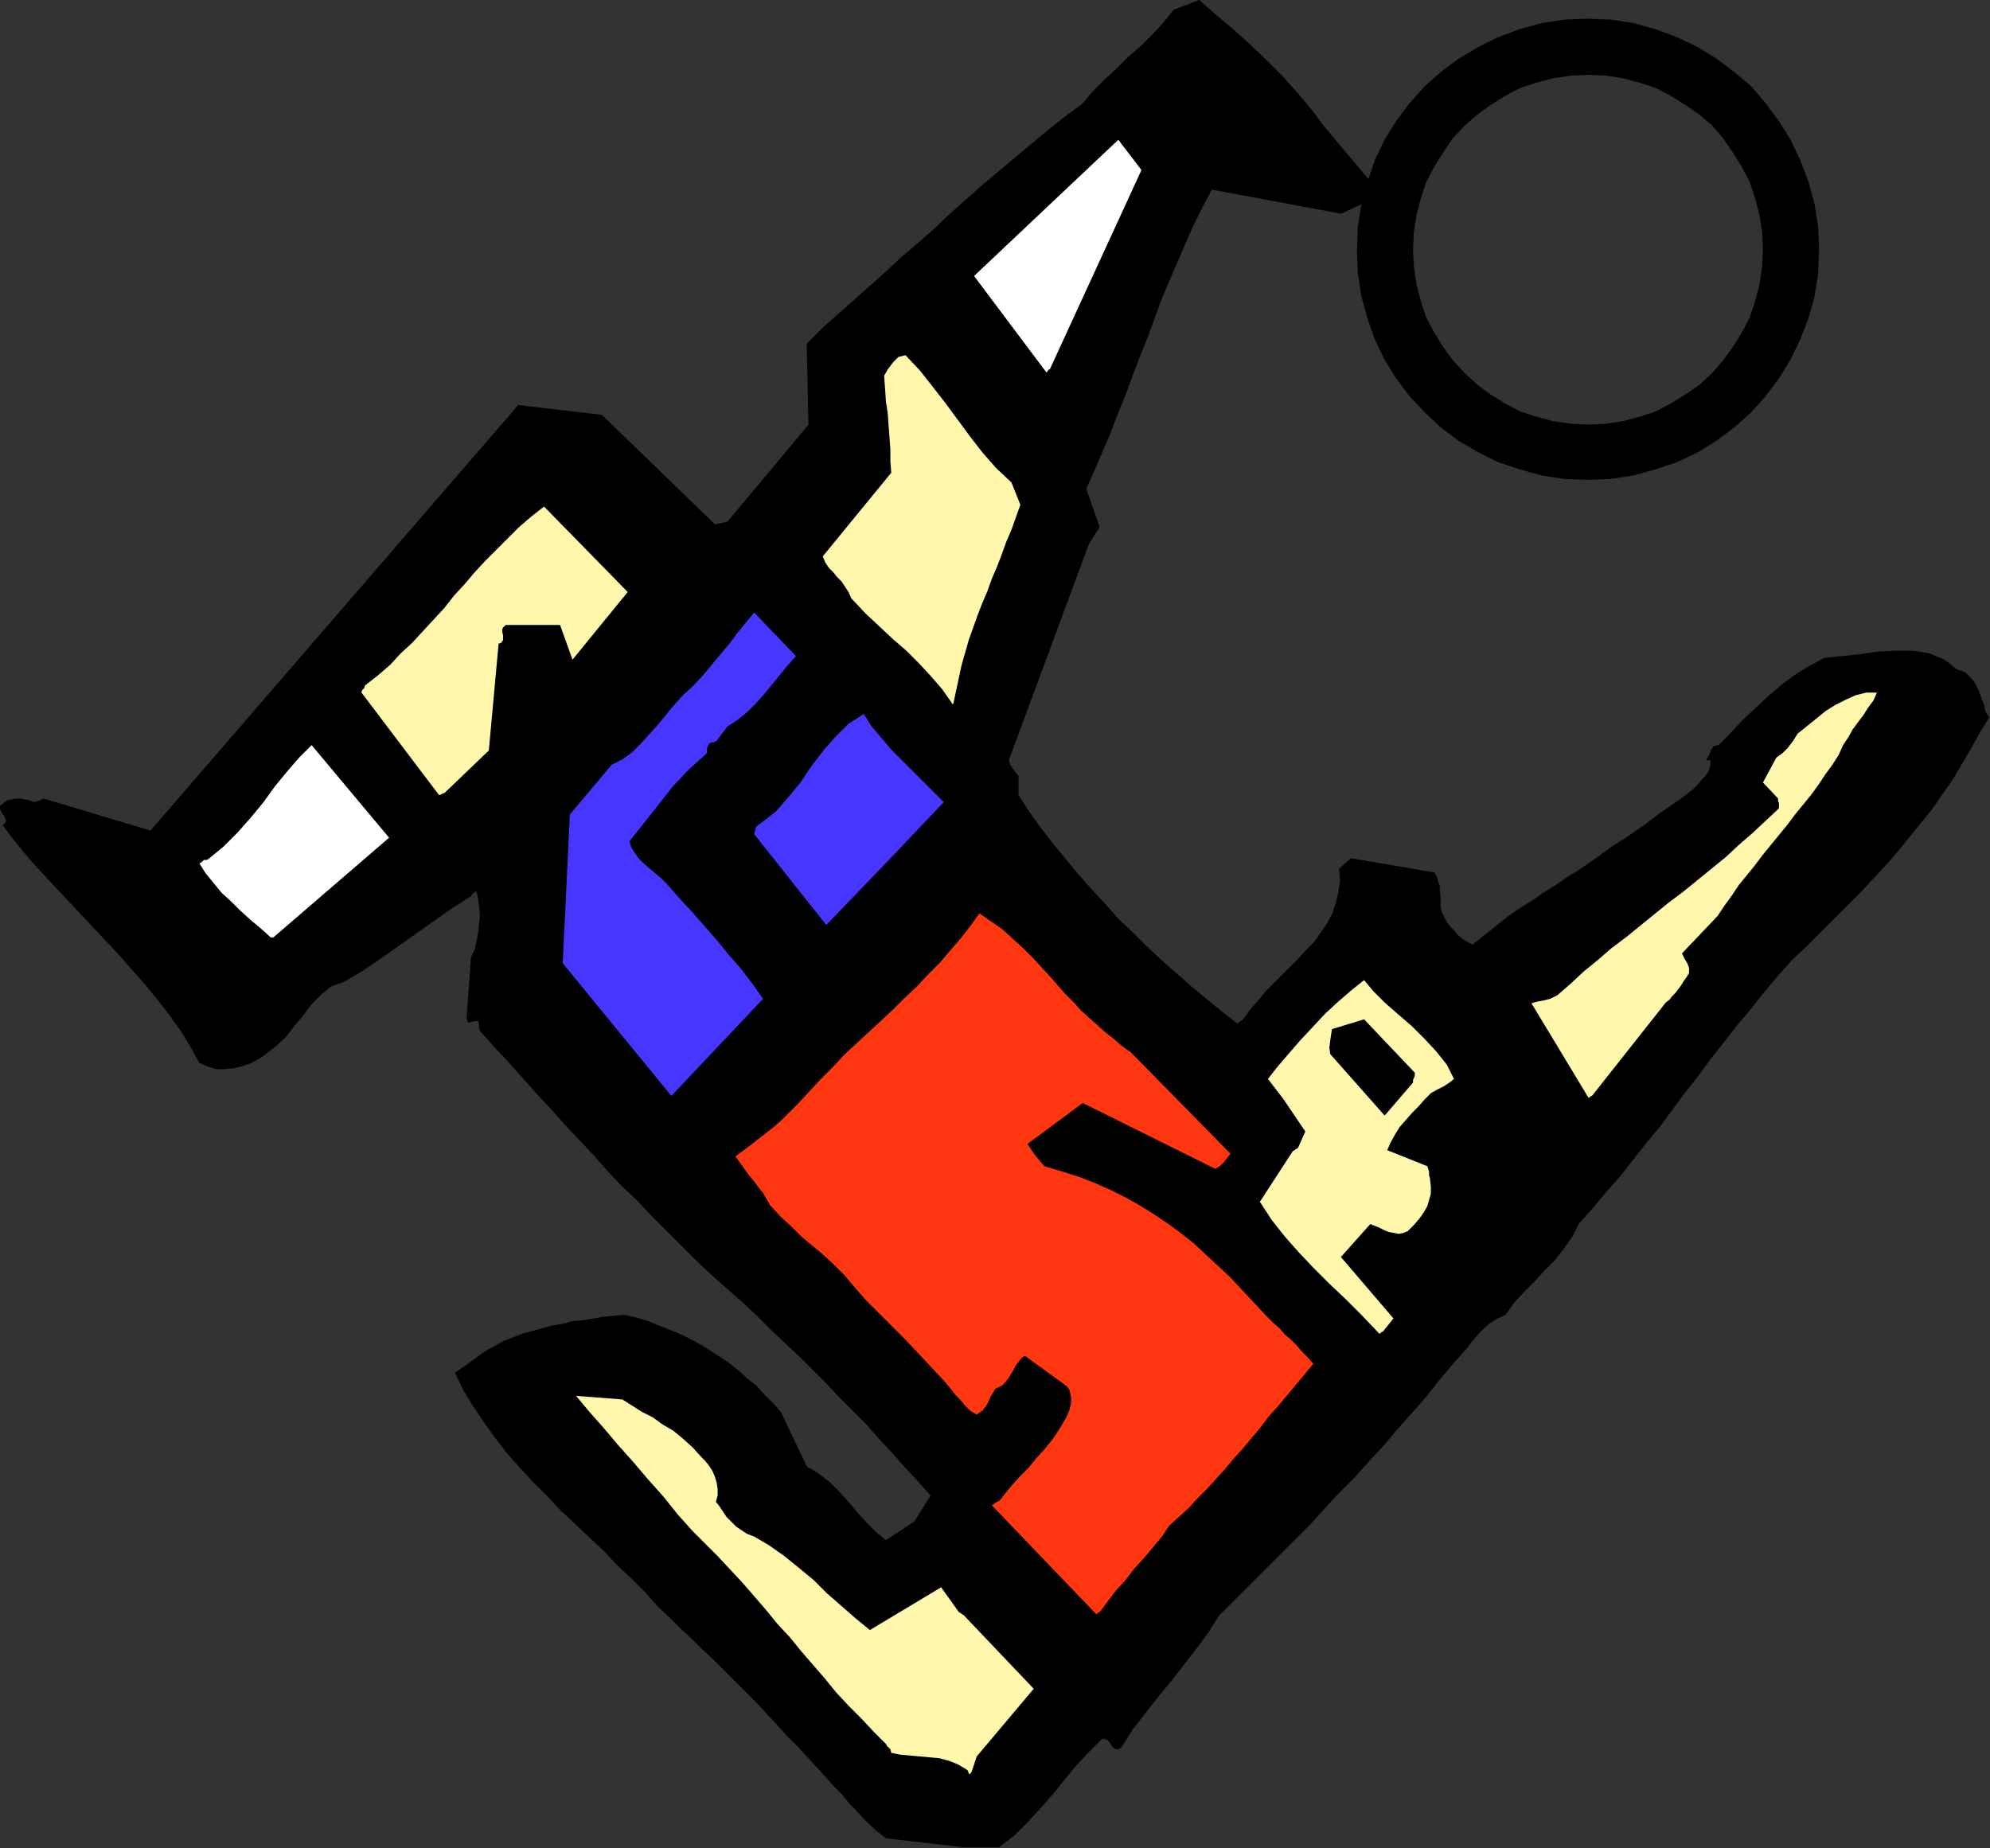
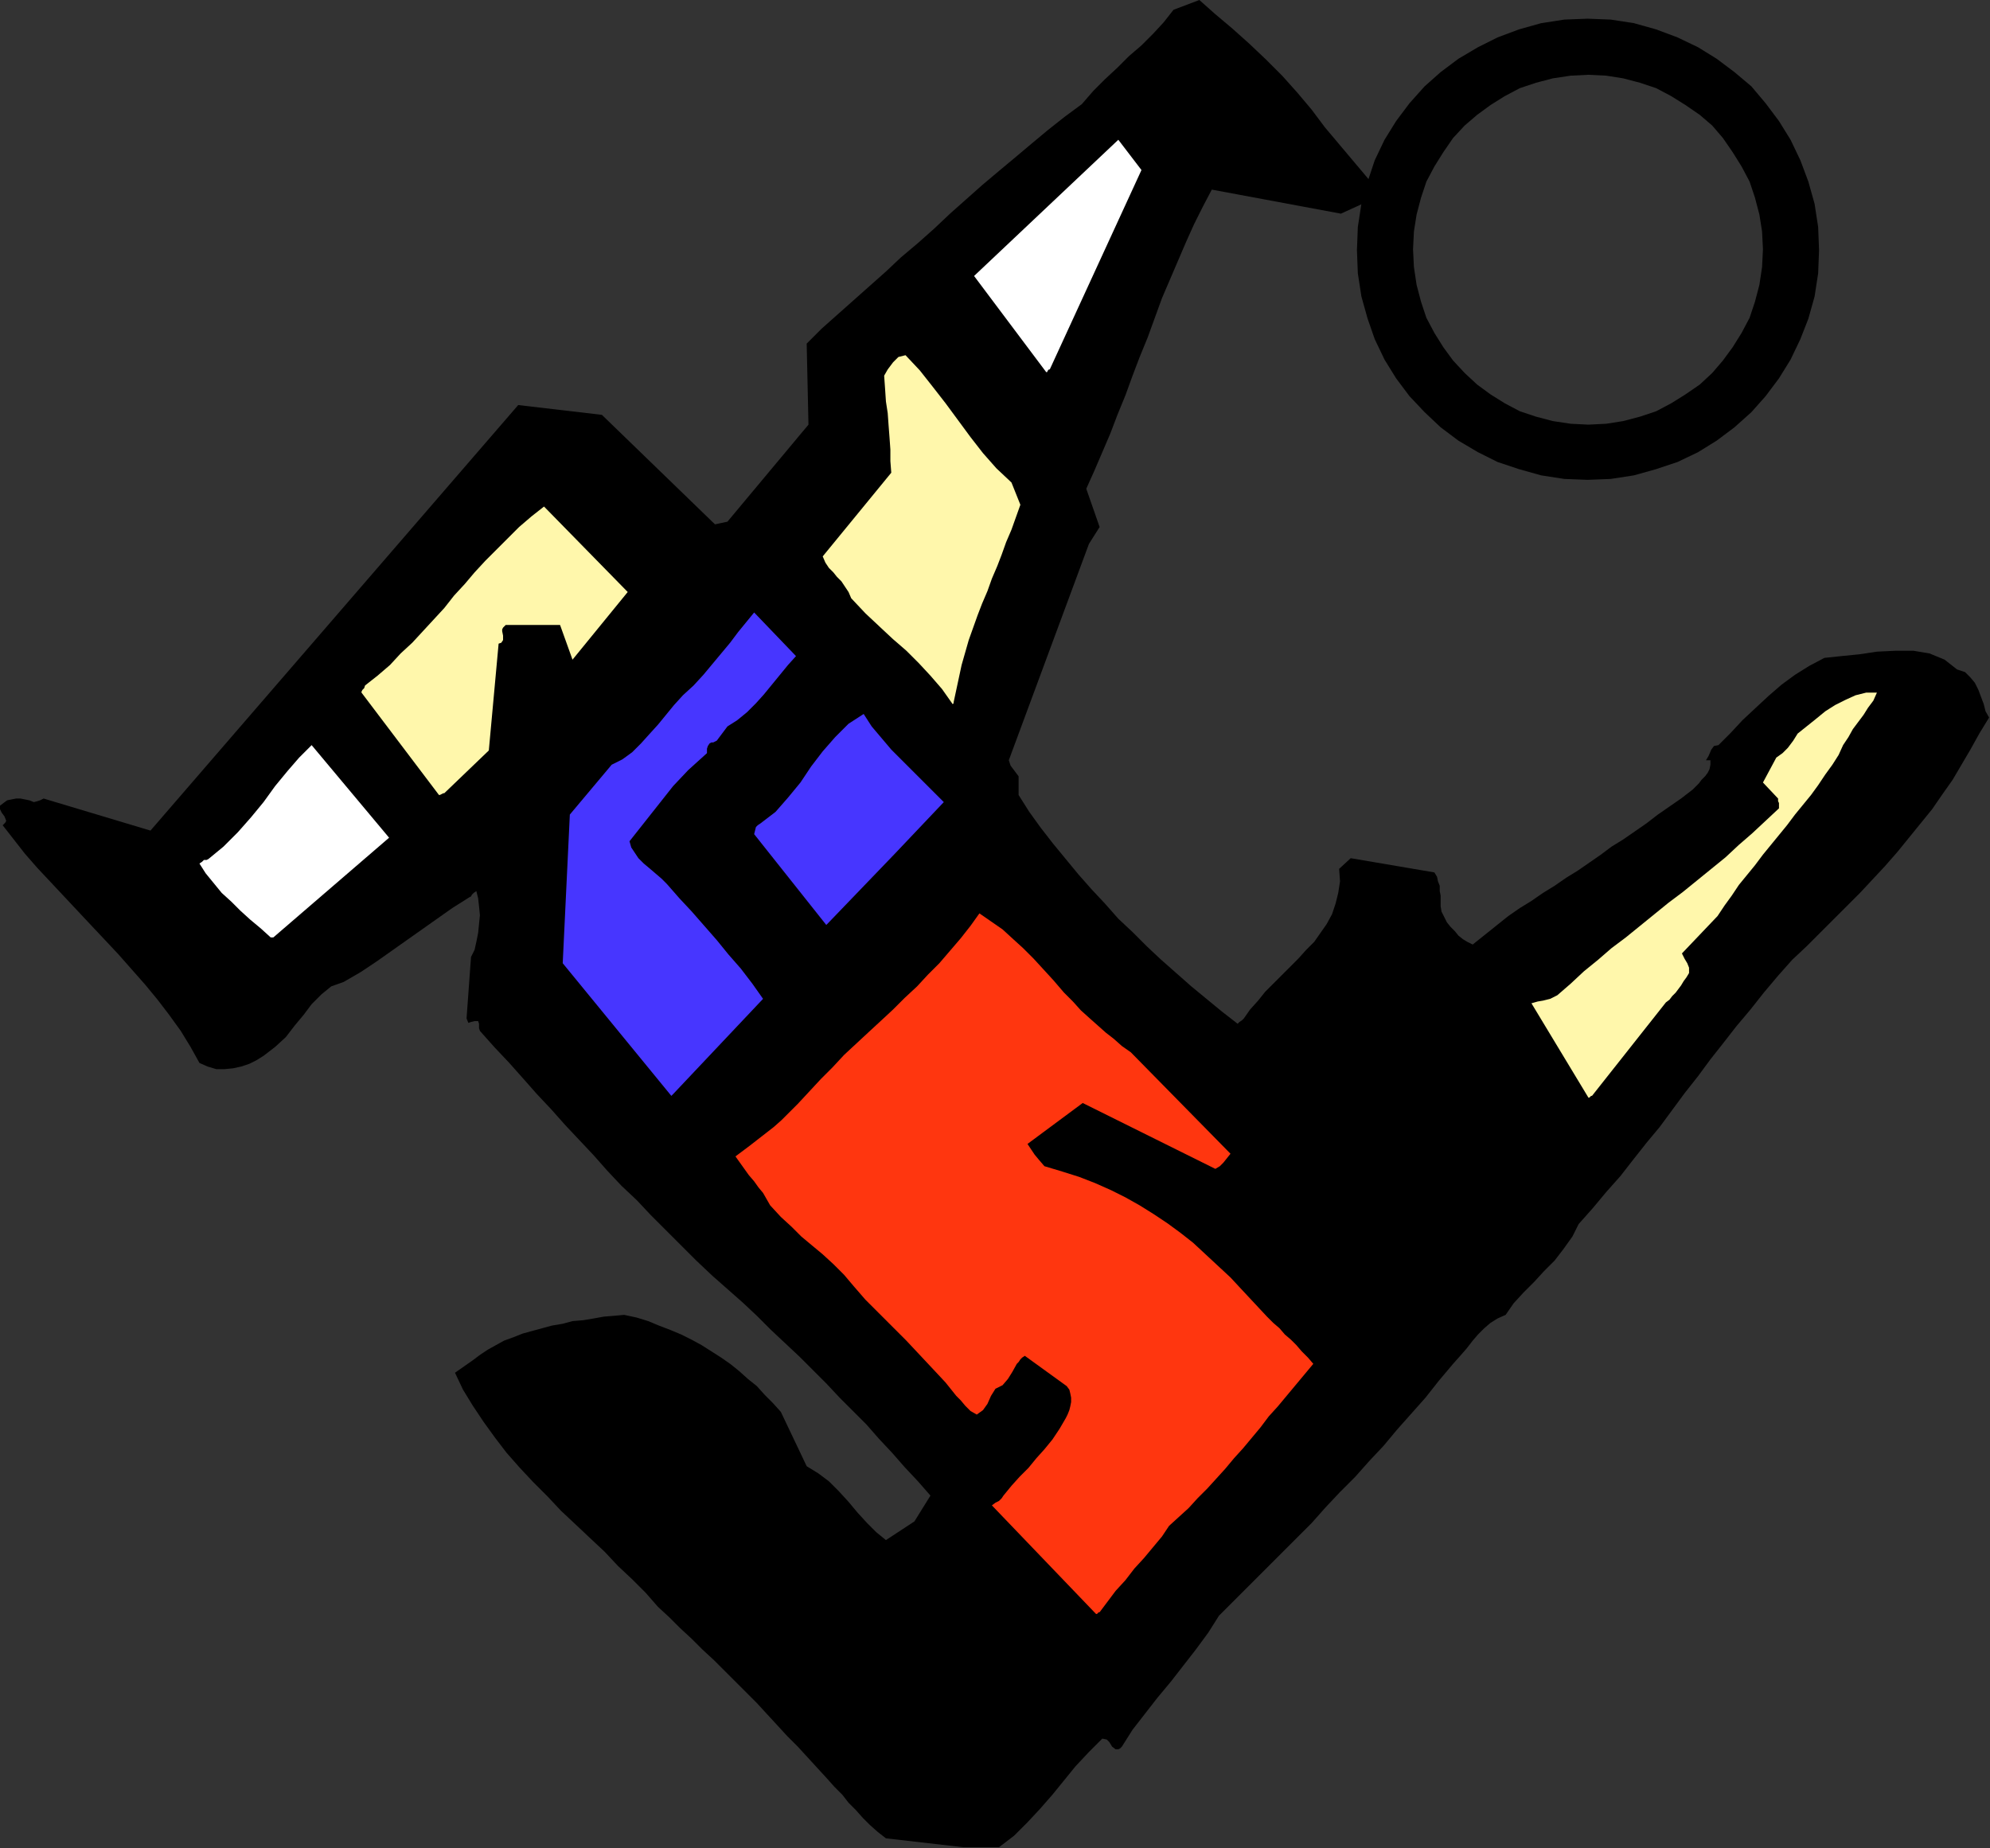
<svg xmlns="http://www.w3.org/2000/svg" xmlns:ns1="http://sodipodi.sourceforge.net/DTD/sodipodi-0.dtd" xmlns:ns2="http://www.inkscape.org/namespaces/inkscape" version="1.0" width="56.769mm" height="52.73mm" id="svg33" ns1:docname="FSA07020.WMF">
  <rect width="100%" height="100%" fill="#333333" stroke="none" />
  <ns1:namedview pagecolor="#ffffff" bordercolor="#666666" borderopacity="1" objecttolerance="10" gridtolerance="10" guidetolerance="10" ns2:pageopacity="0" ns2:pageshadow="2" ns2:window-width="640" ns2:window-height="480" id="namedview35" />
  <defs id="defs3">
    <pattern id="WMFhbasepattern" patternUnits="userSpaceOnUse" width="6" height="6" x="0" y="0" />
  </defs>
-   <path style="fill:#000000;fill-rule:evenodd;fill-opacity:1;stroke:none;" d="  M 103.872,199.2   L 107.712,199.2   L 109.344,197.952   L 110.784,196.512   L 112.128,195.072   L 113.472,193.536   L 114.72,192   L 115.968,190.464   L 117.408,188.928   L 118.848,187.488   L 119.328,187.584   L 119.616,187.872   L 119.904,188.352   L 120.288,188.64   L 120.48,188.64   L 120.576,188.64   L 120.768,188.544   L 120.96,188.352   L 122.112,186.528   L 123.456,184.8   L 124.8,183.072   L 126.24,181.344   L 127.584,179.616   L 128.928,177.888   L 130.272,176.064   L 131.424,174.24   L 133.152,172.512   L 134.784,170.88   L 136.512,169.152   L 138.144,167.52   L 139.776,165.888   L 141.408,164.256   L 142.944,162.528   L 144.48,160.896   L 146.112,159.264   L 147.648,157.536   L 149.184,155.904   L 150.624,154.176   L 152.16,152.448   L 153.696,150.72   L 155.136,148.896   L 156.672,147.072   L 157.44,146.208   L 158.112,145.44   L 158.784,144.576   L 159.36,143.904   L 160.032,143.232   L 160.704,142.656   L 161.472,142.176   L 162.336,141.792   L 163.2,140.544   L 164.256,139.392   L 165.408,138.24   L 166.464,137.088   L 167.616,135.936   L 168.576,134.688   L 169.536,133.344   L 170.208,132   L 171.744,130.272   L 173.184,128.544   L 174.72,126.816   L 176.064,125.088   L 177.504,123.264   L 178.944,121.536   L 180.288,119.712   L 181.632,117.888   L 183.072,116.064   L 184.416,114.24   L 185.856,112.416   L 187.2,110.688   L 188.736,108.864   L 190.176,107.04   L 191.712,105.216   L 193.248,103.488   L 194.784,102.048   L 196.224,100.608   L 197.664,99.168   L 199.104,97.728   L 200.544,96.288   L 201.888,94.848   L 203.232,93.408   L 204.576,91.872   L 205.824,90.336   L 207.072,88.8   L 208.32,87.264   L 209.376,85.728   L 210.528,84.096   L 211.488,82.464   L 212.448,80.832   L 213.408,79.104   L 214.464,77.376   L 214.08,76.704   L 213.888,75.936   L 213.6,75.168   L 213.312,74.4   L 212.928,73.632   L 212.448,73.056   L 211.872,72.48   L 211.008,72.192   L 209.664,71.136   L 208.032,70.464   L 206.304,70.176   L 204.384,70.176   L 202.368,70.272   L 200.448,70.56   L 198.528,70.752   L 196.704,70.944   L 195.072,71.808   L 193.536,72.768   L 192.096,73.824   L 190.656,75.072   L 189.312,76.32   L 187.872,77.664   L 186.624,79.008   L 185.28,80.352   L 184.8,80.448   L 184.512,80.832   L 184.224,81.504   L 183.936,81.984   L 184.032,81.984   L 184.128,81.984   L 184.32,81.984   L 184.416,81.984   L 184.416,82.464   L 184.32,82.944   L 184.128,83.328   L 183.84,83.712   L 183.456,84.096   L 183.168,84.48   L 182.784,84.864   L 182.496,85.152   L 181.248,86.112   L 180,86.976   L 178.752,87.84   L 177.504,88.8   L 176.256,89.664   L 175.008,90.528   L 173.76,91.296   L 172.608,92.16   L 171.36,93.024   L 170.112,93.888   L 168.864,94.656   L 167.616,95.52   L 166.368,96.288   L 165.12,97.152   L 163.872,97.92   L 162.624,98.784   L 158.784,101.856   L 158.208,101.568   L 157.728,101.28   L 157.248,100.896   L 156.864,100.416   L 156.384,99.936   L 156,99.456   L 155.712,98.88   L 155.424,98.304   L 155.328,97.728   L 155.328,97.152   L 155.328,96.576   L 155.232,96.096   L 155.232,95.52   L 155.04,95.04   L 154.944,94.56   L 154.656,94.08   L 145.632,92.544   L 144.384,93.696   L 144.48,95.04   L 144.288,96.288   L 144,97.44   L 143.616,98.592   L 143.04,99.648   L 142.368,100.608   L 141.696,101.568   L 140.832,102.432   L 139.968,103.392   L 139.104,104.256   L 138.24,105.12   L 137.28,106.08   L 136.416,106.944   L 135.648,107.904   L 134.784,108.864   L 134.112,109.824   L 133.92,110.016   L 133.632,110.208   L 133.536,110.304   L 133.44,110.4   L 131.712,109.056   L 130.08,107.712   L 128.448,106.368   L 126.816,104.928   L 125.184,103.488   L 123.648,102.048   L 122.112,100.512   L 120.576,99.072   L 119.136,97.44   L 117.696,95.904   L 116.256,94.272   L 114.912,92.64   L 113.568,91.008   L 112.224,89.28   L 110.976,87.552   L 109.824,85.728   L 109.824,85.152   L 109.824,84.672   L 109.824,84.192   L 109.824,83.712   L 109.536,83.328   L 109.248,82.944   L 108.96,82.56   L 108.768,81.984   L 117.408,58.656   L 118.56,56.832   L 117.12,52.704   L 117.984,50.784   L 118.848,48.768   L 119.712,46.752   L 120.48,44.736   L 121.344,42.624   L 122.112,40.512   L 122.88,38.496   L 123.744,36.384   L 124.512,34.272   L 125.28,32.16   L 126.144,30.144   L 127.008,28.128   L 127.872,26.112   L 128.736,24.192   L 129.696,22.272   L 130.656,20.448   L 144.576,23.04   L 148.992,21.024   L 142.848,13.728   L 141.408,11.808   L 139.872,9.984   L 138.24,8.16   L 136.512,6.432   L 134.688,4.704   L 132.864,3.072   L 131.04,1.536   L 129.312,0   L 126.528,1.056   L 125.472,2.4   L 124.32,3.648   L 123.072,4.896   L 121.728,6.048   L 120.48,7.296   L 119.136,8.544   L 117.888,9.792   L 116.64,11.232   L 114.816,12.576   L 112.992,14.016   L 111.264,15.456   L 109.44,16.992   L 107.712,18.432   L 105.888,19.968   L 104.16,21.504   L 102.432,23.04   L 100.704,24.672   L 98.976,26.208   L 97.152,27.744   L 95.52,29.28   L 93.792,30.816   L 92.064,32.352   L 90.336,33.888   L 88.608,35.424   L 88.128,35.904   L 87.648,36.384   L 87.264,36.768   L 86.976,37.056   L 87.168,45.792   L 78.432,56.256   L 77.088,56.544   L 64.896,44.736   L 55.872,43.68   L 16.224,89.568   L 4.704,86.112   L 4.512,86.208   L 4.32,86.304   L 4.032,86.4   L 3.648,86.496   L 3.168,86.304   L 2.688,86.208   L 2.208,86.112   L 1.728,86.112   L 1.248,86.208   L 0.768,86.304   L 0.384,86.592   L 0,86.88   L 0,87.264   L 0.192,87.648   L 0.48,88.032   L 0.672,88.512   L 0.576,88.704   L 0.576,88.704   L 0.48,88.8   L 0.288,88.992   L 1.44,90.528   L 2.688,92.064   L 4.032,93.6   L 5.472,95.136   L 6.912,96.672   L 8.352,98.208   L 9.792,99.744   L 11.328,101.376   L 12.768,102.912   L 14.208,104.544   L 15.648,106.176   L 16.992,107.808   L 18.24,109.44   L 19.488,111.168   L 20.544,112.896   L 21.504,114.624   L 22.368,115.008   L 23.328,115.296   L 24.192,115.296   L 25.152,115.2   L 26.016,115.008   L 26.88,114.72   L 27.648,114.336   L 28.416,113.856   L 29.664,112.896   L 30.816,111.84   L 31.776,110.592   L 32.736,109.44   L 33.6,108.288   L 34.656,107.232   L 35.712,106.368   L 37.056,105.888   L 38.88,104.832   L 40.608,103.68   L 42.24,102.528   L 43.872,101.376   L 45.504,100.224   L 47.136,99.072   L 48.768,97.92   L 50.592,96.768   L 50.784,96.672   L 50.88,96.48   L 51.072,96.288   L 51.36,96.096   L 51.552,96.864   L 51.648,97.728   L 51.744,98.688   L 51.648,99.648   L 51.552,100.608   L 51.36,101.568   L 51.168,102.432   L 50.784,103.2   L 50.304,109.824   L 50.496,110.304   L 50.784,110.208   L 51.168,110.112   L 51.552,110.112   L 51.648,110.4   L 51.648,110.592   L 51.648,110.88   L 51.744,111.168   L 53.28,112.896   L 54.912,114.624   L 56.448,116.352   L 57.888,117.984   L 59.424,119.616   L 60.96,121.344   L 62.496,122.976   L 64.032,124.608   L 65.472,126.24   L 67.008,127.872   L 68.64,129.408   L 70.176,131.04   L 71.808,132.672   L 73.44,134.304   L 75.072,135.936   L 76.8,137.568   L 78.432,139.008   L 80.064,140.448   L 81.6,141.888   L 83.136,143.424   L 84.672,144.864   L 86.208,146.304   L 87.648,147.744   L 89.088,149.184   L 90.528,150.72   L 91.968,152.16   L 93.408,153.6   L 94.752,155.136   L 96.192,156.672   L 97.536,158.208   L 98.976,159.744   L 100.32,161.28   L 98.592,164.064   L 95.52,166.08   L 94.464,165.216   L 93.504,164.256   L 92.448,163.104   L 91.488,161.952   L 90.432,160.8   L 89.376,159.744   L 88.224,158.88   L 86.976,158.112   L 84.192,152.256   L 83.328,151.296   L 82.464,150.432   L 81.6,149.472   L 80.64,148.704   L 79.68,147.84   L 78.72,147.072   L 77.76,146.4   L 76.704,145.728   L 75.648,145.056   L 74.592,144.48   L 73.44,143.904   L 72.288,143.424   L 71.04,142.944   L 69.888,142.464   L 68.64,142.08   L 67.296,141.792   L 66.24,141.888   L 65.088,141.984   L 64.032,142.176   L 62.88,142.368   L 61.728,142.464   L 60.672,142.752   L 59.52,142.944   L 58.464,143.232   L 57.408,143.52   L 56.352,143.808   L 55.392,144.192   L 54.336,144.576   L 53.472,145.056   L 52.608,145.536   L 51.744,146.112   L 50.976,146.688   L 49.056,148.032   L 49.92,149.856   L 50.976,151.584   L 52.128,153.312   L 53.376,155.04   L 54.624,156.672   L 56.064,158.304   L 57.504,159.84   L 59.04,161.376   L 60.48,162.912   L 62.016,164.352   L 63.648,165.888   L 65.184,167.328   L 66.624,168.864   L 68.16,170.304   L 69.6,171.744   L 70.944,173.28   L 72.192,174.432   L 73.344,175.584   L 74.592,176.736   L 75.744,177.888   L 76.992,179.04   L 78.144,180.192   L 79.296,181.344   L 80.448,182.496   L 81.6,183.648   L 82.656,184.8   L 83.808,186.048   L 84.864,187.2   L 86.016,188.352   L 87.072,189.504   L 88.128,190.656   L 89.184,191.808   L 89.952,192.672   L 90.816,193.536   L 91.488,194.4   L 92.256,195.168   L 93.024,196.032   L 93.792,196.8   L 94.656,197.568   L 95.52,198.24   L 103.872,199.2  z " id="path5" />
-   <path style="fill:#fff7ab;fill-rule:evenodd;fill-opacity:1;stroke:none;" d="  M 104.736,191.136   L 105.312,189.408   L 111.456,182.112   L 103.968,174.24   L 103.872,174.144   L 103.68,174.048   L 103.584,173.952   L 103.392,173.856   L 101.472,171.168   L 93.792,175.776   L 92.256,174.528   L 90.72,173.184   L 89.184,171.84   L 87.744,170.4   L 86.112,169.056   L 84.576,167.808   L 82.944,166.656   L 81.312,165.696   L 80.544,165.408   L 79.968,165.024   L 79.392,164.64   L 78.816,164.064   L 78.336,163.584   L 77.952,163.008   L 77.568,162.432   L 77.184,161.952   L 77.376,161.28   L 77.376,160.608   L 77.28,159.936   L 77.088,159.264   L 76.8,158.592   L 76.416,158.016   L 76.032,157.536   L 75.648,157.152   L 74.688,156.096   L 73.632,155.136   L 72.576,154.272   L 71.424,153.6   L 70.368,152.832   L 69.216,152.256   L 68.16,151.584   L 67.104,150.912   L 62.112,150.528   L 63.552,152.256   L 65.088,153.984   L 66.624,155.808   L 68.256,157.632   L 69.888,159.552   L 71.52,161.376   L 73.056,163.296   L 74.688,165.12   L 76.032,166.464   L 77.376,167.808   L 78.72,169.248   L 80.064,170.688   L 81.312,172.128   L 82.56,173.568   L 83.808,175.104   L 85.152,176.544   L 86.4,178.08   L 87.648,179.52   L 88.896,180.96   L 90.144,182.496   L 91.488,183.936   L 92.832,185.28   L 94.176,186.72   L 95.52,188.064   L 95.616,188.256   L 95.808,188.448   L 96,188.64   L 96.096,189.024   L 97.056,189.216   L 98.112,189.312   L 99.168,189.408   L 100.224,189.504   L 101.28,189.6   L 102.336,189.888   L 103.296,190.272   L 104.256,190.848   L 104.352,190.944   L 104.448,191.232   L 104.544,191.328   L 104.736,191.136  z " id="path7" />
+   <path style="fill:#000000;fill-rule:evenodd;fill-opacity:1;stroke:none;" d="  M 103.872,199.2   L 107.712,199.2   L 109.344,197.952   L 110.784,196.512   L 112.128,195.072   L 113.472,193.536   L 114.72,192   L 115.968,190.464   L 117.408,188.928   L 118.848,187.488   L 119.328,187.584   L 119.616,187.872   L 119.904,188.352   L 120.288,188.64   L 120.48,188.64   L 120.576,188.64   L 120.768,188.544   L 120.96,188.352   L 122.112,186.528   L 123.456,184.8   L 124.8,183.072   L 126.24,181.344   L 127.584,179.616   L 128.928,177.888   L 130.272,176.064   L 131.424,174.24   L 133.152,172.512   L 134.784,170.88   L 136.512,169.152   L 138.144,167.52   L 139.776,165.888   L 141.408,164.256   L 142.944,162.528   L 144.48,160.896   L 146.112,159.264   L 147.648,157.536   L 149.184,155.904   L 150.624,154.176   L 152.16,152.448   L 153.696,150.72   L 155.136,148.896   L 156.672,147.072   L 157.44,146.208   L 158.112,145.44   L 158.784,144.576   L 159.36,143.904   L 160.032,143.232   L 160.704,142.656   L 161.472,142.176   L 162.336,141.792   L 163.2,140.544   L 164.256,139.392   L 165.408,138.24   L 166.464,137.088   L 167.616,135.936   L 168.576,134.688   L 169.536,133.344   L 170.208,132   L 171.744,130.272   L 173.184,128.544   L 174.72,126.816   L 176.064,125.088   L 177.504,123.264   L 178.944,121.536   L 180.288,119.712   L 181.632,117.888   L 183.072,116.064   L 184.416,114.24   L 185.856,112.416   L 187.2,110.688   L 188.736,108.864   L 190.176,107.04   L 191.712,105.216   L 193.248,103.488   L 194.784,102.048   L 196.224,100.608   L 197.664,99.168   L 199.104,97.728   L 200.544,96.288   L 201.888,94.848   L 203.232,93.408   L 204.576,91.872   L 205.824,90.336   L 207.072,88.8   L 208.32,87.264   L 209.376,85.728   L 210.528,84.096   L 211.488,82.464   L 212.448,80.832   L 213.408,79.104   L 214.464,77.376   L 214.08,76.704   L 213.888,75.936   L 213.6,75.168   L 213.312,74.4   L 212.928,73.632   L 212.448,73.056   L 211.872,72.48   L 211.008,72.192   L 209.664,71.136   L 208.032,70.464   L 206.304,70.176   L 204.384,70.176   L 202.368,70.272   L 200.448,70.56   L 198.528,70.752   L 196.704,70.944   L 195.072,71.808   L 193.536,72.768   L 192.096,73.824   L 190.656,75.072   L 189.312,76.32   L 187.872,77.664   L 186.624,79.008   L 185.28,80.352   L 184.8,80.448   L 184.512,80.832   L 184.224,81.504   L 183.936,81.984   L 184.032,81.984   L 184.128,81.984   L 184.32,81.984   L 184.416,81.984   L 184.416,82.464   L 184.32,82.944   L 184.128,83.328   L 183.84,83.712   L 183.456,84.096   L 183.168,84.48   L 182.784,84.864   L 182.496,85.152   L 181.248,86.112   L 180,86.976   L 178.752,87.84   L 177.504,88.8   L 176.256,89.664   L 175.008,90.528   L 173.76,91.296   L 172.608,92.16   L 171.36,93.024   L 170.112,93.888   L 168.864,94.656   L 167.616,95.52   L 166.368,96.288   L 165.12,97.152   L 163.872,97.92   L 162.624,98.784   L 158.784,101.856   L 158.208,101.568   L 157.728,101.28   L 157.248,100.896   L 156.864,100.416   L 156.384,99.936   L 156,99.456   L 155.712,98.88   L 155.424,98.304   L 155.328,97.728   L 155.328,97.152   L 155.328,96.576   L 155.232,96.096   L 155.232,95.52   L 155.04,95.04   L 154.944,94.56   L 154.656,94.08   L 145.632,92.544   L 144.384,93.696   L 144.48,95.04   L 144.288,96.288   L 144,97.44   L 143.616,98.592   L 143.04,99.648   L 142.368,100.608   L 141.696,101.568   L 140.832,102.432   L 139.968,103.392   L 139.104,104.256   L 138.24,105.12   L 137.28,106.08   L 136.416,106.944   L 135.648,107.904   L 134.784,108.864   L 134.112,109.824   L 133.92,110.016   L 133.632,110.208   L 133.536,110.304   L 133.44,110.4   L 131.712,109.056   L 130.08,107.712   L 128.448,106.368   L 126.816,104.928   L 125.184,103.488   L 123.648,102.048   L 122.112,100.512   L 120.576,99.072   L 119.136,97.44   L 117.696,95.904   L 116.256,94.272   L 114.912,92.64   L 113.568,91.008   L 112.224,89.28   L 110.976,87.552   L 109.824,85.728   L 109.824,85.152   L 109.824,84.672   L 109.824,84.192   L 109.824,83.712   L 109.536,83.328   L 109.248,82.944   L 108.96,82.56   L 108.768,81.984   L 117.408,58.656   L 118.56,56.832   L 117.12,52.704   L 117.984,50.784   L 118.848,48.768   L 119.712,46.752   L 120.48,44.736   L 121.344,42.624   L 122.112,40.512   L 122.88,38.496   L 123.744,36.384   L 124.512,34.272   L 125.28,32.16   L 126.144,30.144   L 127.008,28.128   L 127.872,26.112   L 128.736,24.192   L 129.696,22.272   L 130.656,20.448   L 144.576,23.04   L 148.992,21.024   L 142.848,13.728   L 141.408,11.808   L 139.872,9.984   L 138.24,8.16   L 136.512,6.432   L 134.688,4.704   L 132.864,3.072   L 131.04,1.536   L 129.312,0   L 126.528,1.056   L 125.472,2.4   L 124.32,3.648   L 123.072,4.896   L 121.728,6.048   L 120.48,7.296   L 119.136,8.544   L 117.888,9.792   L 116.64,11.232   L 114.816,12.576   L 112.992,14.016   L 111.264,15.456   L 109.44,16.992   L 107.712,18.432   L 105.888,19.968   L 104.16,21.504   L 102.432,23.04   L 100.704,24.672   L 98.976,26.208   L 97.152,27.744   L 95.52,29.28   L 93.792,30.816   L 92.064,32.352   L 90.336,33.888   L 88.608,35.424   L 88.128,35.904   L 87.648,36.384   L 87.264,36.768   L 86.976,37.056   L 87.168,45.792   L 78.432,56.256   L 77.088,56.544   L 64.896,44.736   L 55.872,43.68   L 16.224,89.568   L 4.704,86.112   L 4.512,86.208   L 4.32,86.304   L 4.032,86.4   L 3.648,86.496   L 3.168,86.304   L 2.688,86.208   L 2.208,86.112   L 1.728,86.112   L 1.248,86.208   L 0.768,86.304   L 0.384,86.592   L 0,86.88   L 0,87.264   L 0.192,87.648   L 0.48,88.032   L 0.672,88.512   L 0.576,88.704   L 0.576,88.704   L 0.48,88.8   L 0.288,88.992   L 2.688,92.064   L 4.032,93.6   L 5.472,95.136   L 6.912,96.672   L 8.352,98.208   L 9.792,99.744   L 11.328,101.376   L 12.768,102.912   L 14.208,104.544   L 15.648,106.176   L 16.992,107.808   L 18.24,109.44   L 19.488,111.168   L 20.544,112.896   L 21.504,114.624   L 22.368,115.008   L 23.328,115.296   L 24.192,115.296   L 25.152,115.2   L 26.016,115.008   L 26.88,114.72   L 27.648,114.336   L 28.416,113.856   L 29.664,112.896   L 30.816,111.84   L 31.776,110.592   L 32.736,109.44   L 33.6,108.288   L 34.656,107.232   L 35.712,106.368   L 37.056,105.888   L 38.88,104.832   L 40.608,103.68   L 42.24,102.528   L 43.872,101.376   L 45.504,100.224   L 47.136,99.072   L 48.768,97.92   L 50.592,96.768   L 50.784,96.672   L 50.88,96.48   L 51.072,96.288   L 51.36,96.096   L 51.552,96.864   L 51.648,97.728   L 51.744,98.688   L 51.648,99.648   L 51.552,100.608   L 51.36,101.568   L 51.168,102.432   L 50.784,103.2   L 50.304,109.824   L 50.496,110.304   L 50.784,110.208   L 51.168,110.112   L 51.552,110.112   L 51.648,110.4   L 51.648,110.592   L 51.648,110.88   L 51.744,111.168   L 53.28,112.896   L 54.912,114.624   L 56.448,116.352   L 57.888,117.984   L 59.424,119.616   L 60.96,121.344   L 62.496,122.976   L 64.032,124.608   L 65.472,126.24   L 67.008,127.872   L 68.64,129.408   L 70.176,131.04   L 71.808,132.672   L 73.44,134.304   L 75.072,135.936   L 76.8,137.568   L 78.432,139.008   L 80.064,140.448   L 81.6,141.888   L 83.136,143.424   L 84.672,144.864   L 86.208,146.304   L 87.648,147.744   L 89.088,149.184   L 90.528,150.72   L 91.968,152.16   L 93.408,153.6   L 94.752,155.136   L 96.192,156.672   L 97.536,158.208   L 98.976,159.744   L 100.32,161.28   L 98.592,164.064   L 95.52,166.08   L 94.464,165.216   L 93.504,164.256   L 92.448,163.104   L 91.488,161.952   L 90.432,160.8   L 89.376,159.744   L 88.224,158.88   L 86.976,158.112   L 84.192,152.256   L 83.328,151.296   L 82.464,150.432   L 81.6,149.472   L 80.64,148.704   L 79.68,147.84   L 78.72,147.072   L 77.76,146.4   L 76.704,145.728   L 75.648,145.056   L 74.592,144.48   L 73.44,143.904   L 72.288,143.424   L 71.04,142.944   L 69.888,142.464   L 68.64,142.08   L 67.296,141.792   L 66.24,141.888   L 65.088,141.984   L 64.032,142.176   L 62.88,142.368   L 61.728,142.464   L 60.672,142.752   L 59.52,142.944   L 58.464,143.232   L 57.408,143.52   L 56.352,143.808   L 55.392,144.192   L 54.336,144.576   L 53.472,145.056   L 52.608,145.536   L 51.744,146.112   L 50.976,146.688   L 49.056,148.032   L 49.92,149.856   L 50.976,151.584   L 52.128,153.312   L 53.376,155.04   L 54.624,156.672   L 56.064,158.304   L 57.504,159.84   L 59.04,161.376   L 60.48,162.912   L 62.016,164.352   L 63.648,165.888   L 65.184,167.328   L 66.624,168.864   L 68.16,170.304   L 69.6,171.744   L 70.944,173.28   L 72.192,174.432   L 73.344,175.584   L 74.592,176.736   L 75.744,177.888   L 76.992,179.04   L 78.144,180.192   L 79.296,181.344   L 80.448,182.496   L 81.6,183.648   L 82.656,184.8   L 83.808,186.048   L 84.864,187.2   L 86.016,188.352   L 87.072,189.504   L 88.128,190.656   L 89.184,191.808   L 89.952,192.672   L 90.816,193.536   L 91.488,194.4   L 92.256,195.168   L 93.024,196.032   L 93.792,196.8   L 94.656,197.568   L 95.52,198.24   L 103.872,199.2  z " id="path5" />
  <path style="fill:#ff360f;fill-rule:evenodd;fill-opacity:1;stroke:none;" d="  M 118.56,173.856   L 119.424,172.704   L 120.288,171.552   L 121.344,170.4   L 122.304,169.152   L 123.36,168   L 124.32,166.848   L 125.28,165.696   L 126.048,164.544   L 127.104,163.584   L 128.16,162.624   L 129.12,161.568   L 130.176,160.512   L 131.136,159.456   L 132.096,158.4   L 133.056,157.248   L 134.016,156.192   L 134.976,155.04   L 135.936,153.888   L 136.8,152.736   L 137.76,151.68   L 138.72,150.528   L 139.68,149.376   L 140.64,148.224   L 141.6,147.072   L 141.024,146.4   L 140.352,145.728   L 139.776,145.056   L 139.2,144.48   L 138.528,143.904   L 137.952,143.232   L 137.28,142.656   L 136.608,141.984   L 135.264,140.544   L 133.92,139.104   L 132.672,137.76   L 131.328,136.512   L 129.984,135.264   L 128.64,134.016   L 127.296,132.96   L 125.856,131.904   L 124.416,130.944   L 122.88,129.984   L 121.344,129.12   L 119.808,128.352   L 118.08,127.584   L 116.352,126.912   L 114.528,126.336   L 112.608,125.76   L 112.032,125.088   L 111.552,124.512   L 111.168,123.936   L 110.784,123.36   L 116.736,118.944   L 131.04,126.048   L 131.52,125.76   L 131.904,125.376   L 132.288,124.896   L 132.672,124.416   L 121.92,113.472   L 120.96,112.8   L 120.096,112.032   L 119.232,111.36   L 118.368,110.592   L 117.504,109.824   L 116.544,108.96   L 115.68,108   L 114.72,107.04   L 113.568,105.696   L 112.512,104.544   L 111.456,103.392   L 110.304,102.24   L 109.248,101.28   L 108.096,100.224   L 106.848,99.36   L 105.6,98.496   L 104.64,99.84   L 103.584,101.184   L 102.432,102.528   L 101.28,103.872   L 100.032,105.12   L 98.88,106.368   L 97.536,107.616   L 96.288,108.864   L 94.944,110.112   L 93.696,111.264   L 92.352,112.512   L 91.008,113.76   L 89.76,115.104   L 88.512,116.352   L 87.264,117.696   L 86.016,119.04   L 85.152,119.904   L 84.288,120.768   L 83.424,121.536   L 82.56,122.208   L 81.696,122.88   L 80.832,123.552   L 80.064,124.128   L 79.296,124.704   L 79.776,125.376   L 80.256,126.048   L 80.736,126.72   L 81.312,127.392   L 81.792,128.064   L 82.272,128.64   L 82.656,129.312   L 83.04,129.984   L 84.192,131.232   L 85.344,132.288   L 86.4,133.344   L 87.552,134.304   L 88.704,135.264   L 89.856,136.32   L 91.008,137.472   L 92.064,138.72   L 93.312,140.16   L 94.752,141.6   L 96.192,143.04   L 97.728,144.576   L 99.168,146.112   L 100.608,147.648   L 101.952,149.088   L 103.104,150.528   L 103.584,151.008   L 104.064,151.584   L 104.64,152.16   L 105.312,152.544   L 105.984,152.064   L 106.464,151.392   L 106.848,150.528   L 107.328,149.76   L 108.096,149.376   L 108.672,148.704   L 109.152,147.936   L 109.632,147.072   L 109.824,146.88   L 110.016,146.592   L 110.208,146.4   L 110.496,146.208   L 115.008,149.472   L 115.296,149.856   L 115.392,150.24   L 115.488,150.72   L 115.488,151.2   L 115.392,151.68   L 115.296,152.064   L 115.104,152.544   L 114.912,152.928   L 114.24,154.08   L 113.472,155.232   L 112.608,156.288   L 111.744,157.248   L 110.88,158.304   L 109.92,159.264   L 109.056,160.224   L 108.192,161.28   L 108,161.568   L 107.712,161.856   L 107.328,162.048   L 106.944,162.336   L 118.176,174.048   L 118.272,174.048   L 118.368,173.952   L 118.464,173.856   L 118.56,173.856  z " id="path9" />
-   <path style="fill:#fff7ab;fill-rule:evenodd;fill-opacity:1;stroke:none;" d="  M 149.088,143.616   L 150.24,142.176   L 144.576,135.552   L 147.744,132   L 148.224,132.192   L 148.704,132.384   L 149.28,132.672   L 149.76,132.864   L 150.336,132.96   L 150.816,133.056   L 151.296,132.96   L 151.776,132.768   L 152.448,132.096   L 153.024,131.424   L 153.504,130.752   L 153.888,130.08   L 154.08,129.408   L 154.272,128.736   L 154.272,127.968   L 154.176,127.104   L 154.08,126.72   L 154.08,126.336   L 153.984,126.048   L 153.888,125.76   L 149.568,124.032   L 149.952,123.168   L 150.432,122.304   L 150.912,121.536   L 151.584,120.768   L 152.256,120   L 152.928,119.328   L 153.6,118.56   L 154.272,117.888   L 154.944,117.504   L 155.712,117.12   L 156.288,116.736   L 156.768,116.352   L 156,114.816   L 154.848,113.376   L 153.6,112.032   L 152.256,110.688   L 150.816,109.44   L 149.376,108.192   L 148.128,106.944   L 147.072,105.696   L 145.632,106.848   L 144.192,108.096   L 142.848,109.344   L 141.504,110.784   L 140.16,112.224   L 138.912,113.664   L 137.76,115.008   L 136.704,116.352   L 138.336,118.464   L 140.736,122.016   L 139.968,123.744   L 139.872,123.84   L 139.68,123.936   L 139.584,124.032   L 139.392,124.128   L 135.84,129.6   L 137.088,131.52   L 138.528,133.344   L 139.968,134.976   L 141.6,136.704   L 143.328,138.432   L 145.056,140.064   L 146.88,141.888   L 148.704,143.808   L 148.8,143.808   L 148.896,143.712   L 148.992,143.616   L 149.088,143.616  z " id="path11" />
  <path style="fill:#000000;fill-rule:evenodd;fill-opacity:1;stroke:none;" d="  M 149.472,120.096   L 152.352,116.736   L 152.352,116.448   L 152.448,116.256   L 152.544,115.968   L 152.544,115.68   L 147.072,109.92   L 143.616,110.976   L 143.52,111.552   L 143.424,112.224   L 143.328,112.992   L 143.424,113.664   L 149.28,120.288   L 149.28,120.288   L 149.376,120.192   L 149.472,120.096   L 149.472,120.096  z " id="path13" />
  <path style="fill:#fff7ab;fill-rule:evenodd;fill-opacity:1;stroke:none;" d="  M 171.648,118.176   L 179.616,108.096   L 180,107.808   L 180.288,107.424   L 180.672,107.04   L 180.96,106.656   L 181.248,106.272   L 181.536,105.792   L 181.824,105.408   L 182.112,104.928   L 182.112,104.352   L 181.92,103.872   L 181.632,103.392   L 181.344,102.816   L 185.184,98.784   L 185.952,97.632   L 186.72,96.576   L 187.488,95.424   L 188.352,94.368   L 189.216,93.312   L 190.08,92.16   L 190.944,91.104   L 191.808,90.048   L 192.672,88.992   L 193.536,87.84   L 194.4,86.784   L 195.264,85.728   L 196.032,84.672   L 196.8,83.52   L 197.568,82.464   L 198.24,81.408   L 198.72,80.352   L 199.296,79.488   L 199.776,78.624   L 200.352,77.856   L 200.928,77.088   L 201.408,76.32   L 201.984,75.552   L 202.368,74.688   L 201.216,74.688   L 200.064,74.976   L 199.008,75.456   L 197.856,76.032   L 196.8,76.704   L 195.744,77.568   L 194.784,78.336   L 193.824,79.104   L 193.344,79.872   L 192.768,80.64   L 192.192,81.216   L 191.52,81.696   L 190.08,84.384   L 191.712,86.112   L 191.712,86.4   L 191.808,86.592   L 191.808,86.88   L 191.808,87.168   L 190.368,88.512   L 188.928,89.856   L 187.488,91.104   L 186.048,92.448   L 184.512,93.696   L 182.976,94.944   L 181.44,96.192   L 179.904,97.344   L 178.368,98.592   L 176.832,99.84   L 175.296,101.088   L 173.76,102.24   L 172.32,103.488   L 170.784,104.736   L 169.344,106.08   L 167.904,107.328   L 167.136,107.712   L 166.368,107.904   L 165.792,108   L 165.12,108.192   L 171.264,118.368   L 171.36,118.368   L 171.456,118.272   L 171.552,118.176   L 171.648,118.176  z " id="path15" />
  <path style="fill:#4736ff;fill-rule:evenodd;fill-opacity:1;stroke:none;" d="  M 72.576,117.984   L 82.272,107.712   L 81.12,106.08   L 79.872,104.448   L 78.528,102.912   L 77.28,101.376   L 75.936,99.84   L 74.592,98.304   L 73.248,96.864   L 71.904,95.328   L 71.328,94.752   L 70.656,94.176   L 69.984,93.6   L 69.408,93.12   L 68.832,92.544   L 68.448,91.968   L 68.064,91.392   L 67.872,90.72   L 72.576,84.768   L 74.208,83.04   L 76.224,81.216   L 76.224,81.024   L 76.224,80.736   L 76.32,80.448   L 76.512,80.16   L 76.704,80.064   L 76.896,80.064   L 77.088,79.968   L 77.28,79.872   L 78.432,78.336   L 79.488,77.664   L 80.544,76.8   L 81.504,75.84   L 82.368,74.88   L 83.232,73.824   L 84.096,72.768   L 84.96,71.712   L 85.824,70.752   L 81.312,66.048   L 80.448,67.104   L 79.584,68.16   L 78.72,69.312   L 77.76,70.464   L 76.8,71.616   L 75.84,72.768   L 74.784,73.92   L 73.632,74.976   L 72.672,76.032   L 71.808,77.088   L 70.944,78.144   L 69.984,79.2   L 69.12,80.16   L 68.16,81.12   L 67.104,81.888   L 65.952,82.464   L 61.44,87.84   L 60.672,103.872   L 72.384,118.176   L 72.384,118.176   L 72.48,118.08   L 72.576,117.984   L 72.576,117.984  z " id="path17" />
  <path style="fill:#ffffff;fill-rule:evenodd;fill-opacity:1;stroke:none;" d="  M 29.472,101.088   L 41.952,90.336   L 33.6,80.352   L 32.256,81.696   L 31.008,83.136   L 29.664,84.768   L 28.416,86.496   L 27.072,88.128   L 25.632,89.76   L 24.096,91.296   L 22.464,92.64   L 22.272,92.736   L 21.984,92.736   L 21.792,92.928   L 21.504,93.12   L 22.176,94.176   L 23.04,95.232   L 23.904,96.288   L 24.96,97.248   L 25.92,98.208   L 26.976,99.168   L 28.128,100.128   L 29.184,101.088   L 29.184,101.088   L 29.376,101.088   L 29.472,101.088   L 29.472,101.088  z " id="path19" />
  <path style="fill:#4736ff;fill-rule:evenodd;fill-opacity:1;stroke:none;" d="  M 89.28,99.552   L 96.48,92.064   L 101.76,86.496   L 100.704,85.44   L 99.552,84.288   L 98.4,83.136   L 97.248,81.984   L 96.096,80.832   L 95.04,79.584   L 93.984,78.336   L 93.12,76.992   L 91.488,78.048   L 90.048,79.488   L 88.704,81.024   L 87.456,82.656   L 86.304,84.384   L 84.96,86.016   L 83.616,87.552   L 81.984,88.8   L 81.696,88.992   L 81.504,89.184   L 81.408,89.568   L 81.312,89.952   L 89.088,99.744   L 89.088,99.744   L 89.184,99.648   L 89.28,99.552   L 89.28,99.552  z " id="path21" />
  <path style="fill:#000000;fill-rule:evenodd;fill-opacity:1;stroke:none;" d="  M 61.056,93.12   L 61.056,92.928   L 61.056,92.736   L 61.056,92.544   L 61.056,92.352   L 61.056,92.544   L 61.056,92.736   L 61.056,92.928   L 61.056,93.12  z " id="path23" />
  <path style="fill:#fff7ab;fill-rule:evenodd;fill-opacity:1;stroke:none;" d="  M 47.904,85.536   L 52.704,80.928   L 53.76,69.408   L 54.048,69.312   L 54.24,69.024   L 54.24,68.544   L 54.144,68.064   L 54.144,67.872   L 54.24,67.68   L 54.336,67.584   L 54.528,67.392   L 60.384,67.392   L 61.728,71.136   L 67.68,63.84   L 58.656,54.624   L 57.312,55.68   L 55.968,56.832   L 54.72,58.08   L 53.568,59.232   L 52.32,60.48   L 51.168,61.728   L 50.112,62.976   L 48.96,64.224   L 47.904,65.568   L 46.752,66.816   L 45.6,68.064   L 44.448,69.312   L 43.2,70.464   L 42.048,71.712   L 40.704,72.864   L 39.36,73.92   L 39.264,74.208   L 39.072,74.4   L 38.976,74.592   L 38.976,74.688   L 47.328,85.728   L 47.424,85.728   L 47.616,85.632   L 47.808,85.536   L 47.904,85.536  z " id="path25" />
  <path style="fill:#fff7ab;fill-rule:evenodd;fill-opacity:1;stroke:none;" d="  M 102.816,75.744   L 103.104,74.4   L 103.392,73.056   L 103.68,71.712   L 104.064,70.368   L 104.448,69.024   L 104.928,67.68   L 105.408,66.336   L 105.888,65.088   L 106.464,63.744   L 106.944,62.4   L 107.52,61.056   L 108,59.808   L 108.48,58.464   L 109.056,57.12   L 109.536,55.776   L 110.016,54.432   L 109.056,52.032   L 107.424,50.496   L 105.984,48.864   L 104.64,47.136   L 103.296,45.312   L 101.952,43.488   L 100.608,41.76   L 99.168,39.936   L 97.632,38.304   L 96.864,38.496   L 96.288,39.072   L 95.712,39.84   L 95.328,40.512   L 95.424,41.856   L 95.52,43.296   L 95.712,44.544   L 95.808,45.888   L 95.904,47.136   L 96,48.48   L 96,49.728   L 96.096,50.976   L 88.704,60   L 88.992,60.672   L 89.376,61.248   L 89.856,61.728   L 90.24,62.208   L 90.72,62.688   L 91.104,63.264   L 91.488,63.84   L 91.776,64.512   L 93.312,66.144   L 94.848,67.584   L 96.288,68.928   L 97.728,70.176   L 99.072,71.52   L 100.32,72.864   L 101.568,74.304   L 102.72,75.936   L 102.72,75.936   L 102.816,75.84   L 102.816,75.744   L 102.816,75.744  z " id="path27" />
  <path style="fill:#ffffff;fill-rule:evenodd;fill-opacity:1;stroke:none;" d="  M 113.184,39.84   L 123.072,18.336   L 120.576,15.072   L 105.024,29.76   L 112.8,40.128   L 112.896,40.128   L 112.992,39.936   L 113.088,39.84   L 113.184,39.84  z " id="path29" />
  <path style="fill:#000000;fill-rule:evenodd;fill-opacity:1;stroke:none;" d="  M 171.168,2.016   L 173.664,2.112   L 176.16,2.496   L 178.56,3.168   L 180.864,4.032   L 183.072,5.088   L 185.088,6.336   L 187.008,7.776   L 188.832,9.312   L 190.368,11.136   L 191.808,13.056   L 193.056,15.072   L 194.112,17.28   L 194.976,19.584   L 195.648,21.984   L 196.032,24.48   L 196.128,26.976   L 196.032,29.472   L 195.648,31.968   L 194.976,34.368   L 194.112,36.576   L 193.056,38.784   L 191.808,40.8   L 190.368,42.72   L 188.832,44.448   L 187.008,46.08   L 185.088,47.52   L 183.072,48.768   L 180.864,49.824   L 178.56,50.592   L 176.16,51.264   L 173.664,51.648   L 171.168,51.744   L 168.672,51.648   L 166.176,51.264   L 163.776,50.592   L 161.472,49.824   L 159.36,48.768   L 157.248,47.52   L 155.328,46.08   L 153.6,44.448   L 151.968,42.72   L 150.528,40.8   L 149.28,38.784   L 148.224,36.576   L 147.456,34.368   L 146.784,31.968   L 146.4,29.472   L 146.304,26.976   L 146.4,24.48   L 146.784,21.984   L 147.456,19.584   L 148.224,17.28   L 149.28,15.072   L 150.528,13.056   L 151.968,11.136   L 153.6,9.312   L 155.328,7.776   L 157.248,6.336   L 159.36,5.088   L 161.472,4.032   L 163.776,3.168   L 166.176,2.496   L 168.672,2.112   L 171.168,2.016  z    M 171.264,8.064   L 173.184,8.16   L 175.008,8.448   L 176.832,8.928   L 178.56,9.504   L 180.192,10.368   L 181.728,11.328   L 183.264,12.384   L 184.608,13.536   L 185.76,14.88   L 186.816,16.416   L 187.776,17.952   L 188.64,19.584   L 189.216,21.312   L 189.696,23.136   L 189.984,24.96   L 190.08,26.88   L 189.984,28.8   L 189.696,30.72   L 189.216,32.544   L 188.64,34.272   L 187.776,35.904   L 186.816,37.44   L 185.76,38.88   L 184.608,40.224   L 183.264,41.472   L 181.728,42.528   L 180.192,43.488   L 178.56,44.352   L 176.832,44.928   L 175.008,45.408   L 173.184,45.696   L 171.264,45.792   L 169.344,45.696   L 167.424,45.408   L 165.6,44.928   L 163.872,44.352   L 162.24,43.488   L 160.704,42.528   L 159.264,41.472   L 157.92,40.224   L 156.672,38.88   L 155.616,37.44   L 154.656,35.904   L 153.792,34.272   L 153.216,32.544   L 152.736,30.72   L 152.448,28.8   L 152.352,26.88   L 152.448,24.96   L 152.736,23.136   L 153.216,21.312   L 153.792,19.584   L 154.656,17.952   L 155.616,16.416   L 156.672,14.88   L 157.92,13.536   L 159.264,12.384   L 160.704,11.328   L 162.24,10.368   L 163.872,9.504   L 165.6,8.928   L 167.424,8.448   L 169.344,8.16   L 171.264,8.064  z   " id="path31" />
</svg>